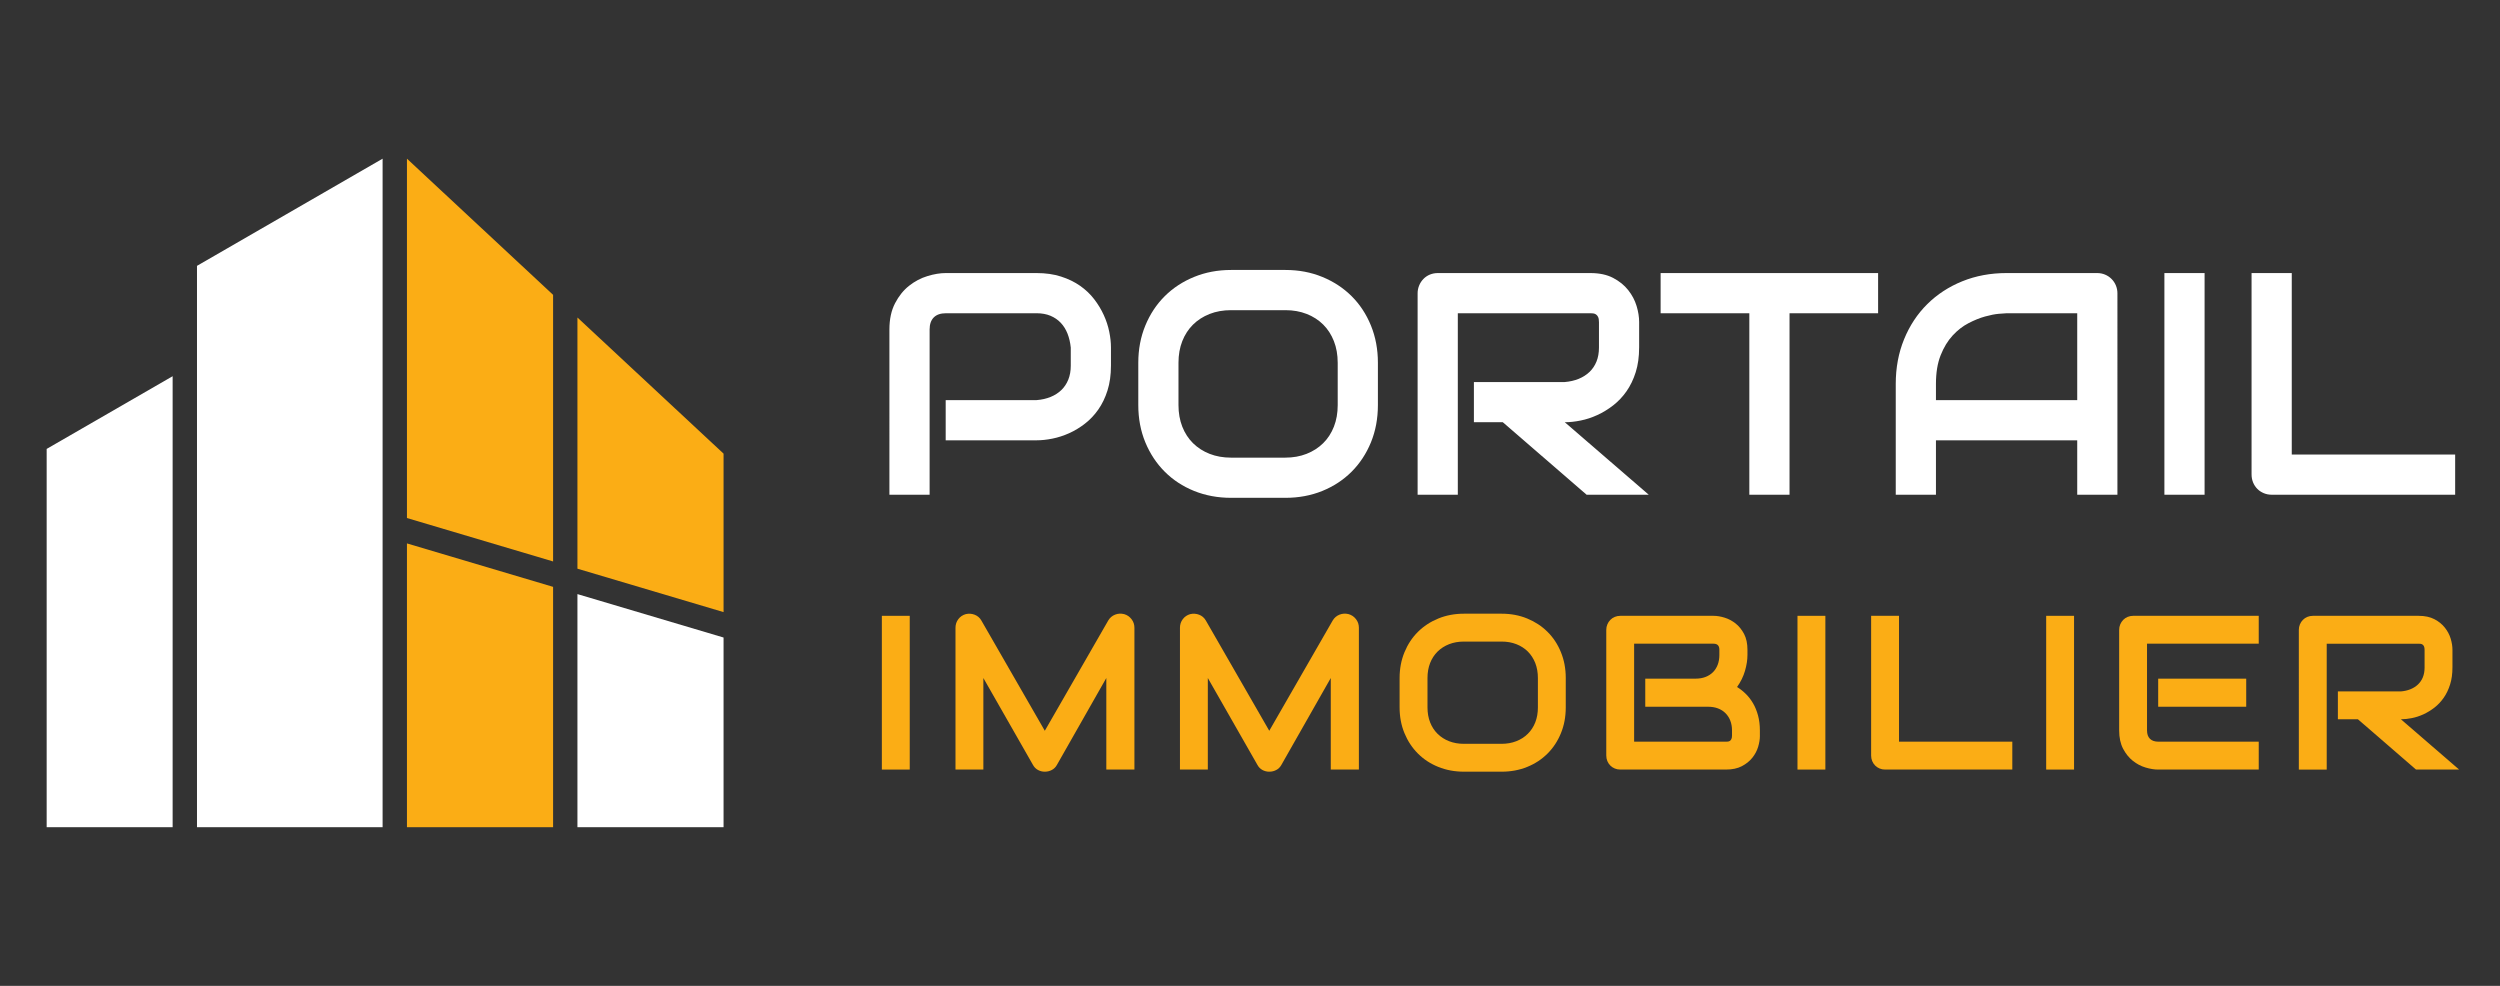
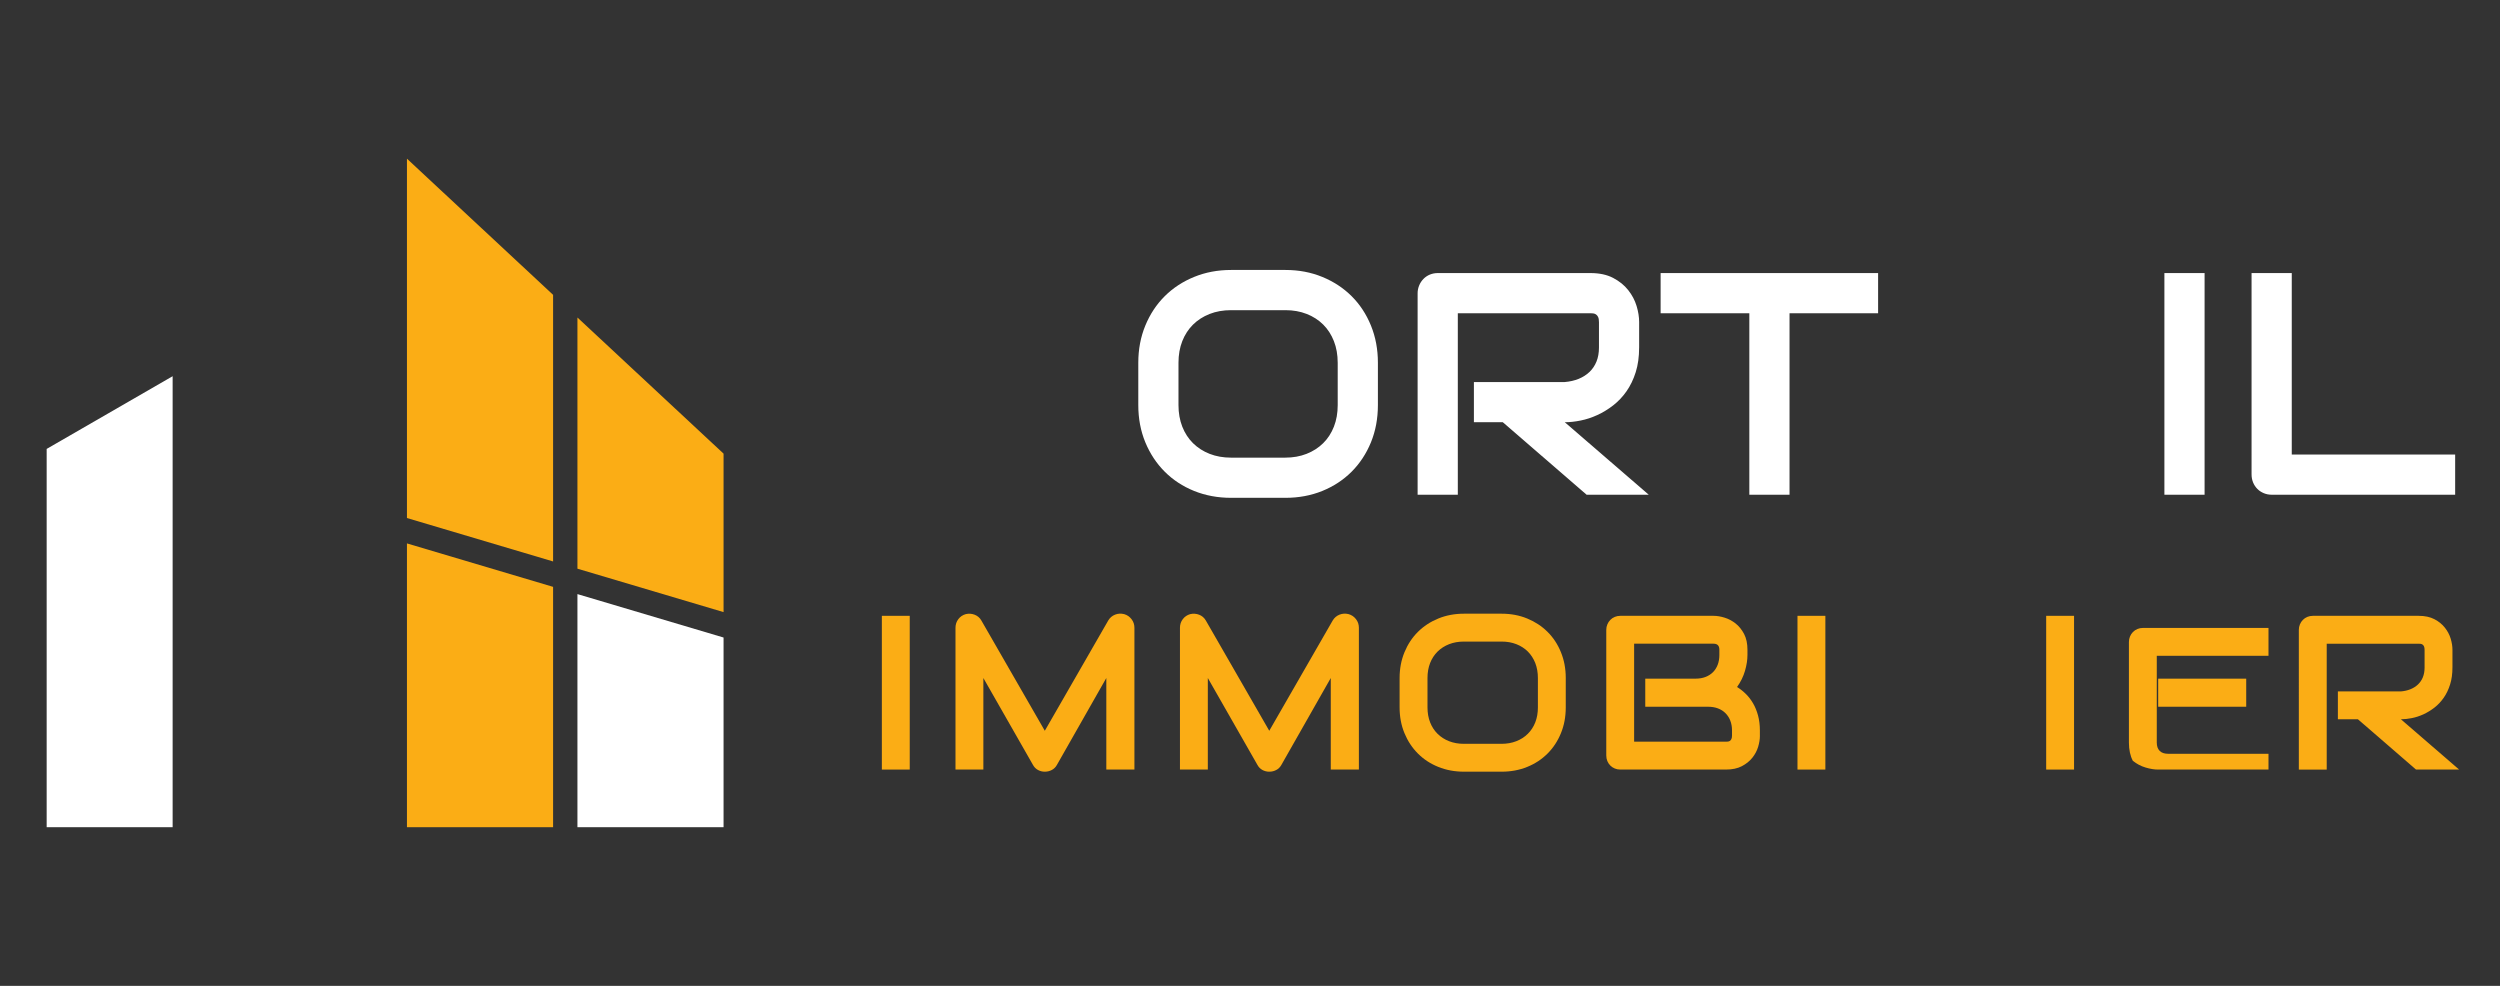
<svg xmlns="http://www.w3.org/2000/svg" version="1.1" id="Calque_1" x="0px" y="0px" width="224px" height="88.333px" viewBox="0 0 224 88.333" enable-background="new 0 0 224 88.333" xml:space="preserve">
  <rect x="0" y="0" width="224" height="88.333" fill="#333333" stroke="none" />
  <g>
    <g>
-       <path fill="#FFFFFF" d="M99.541,32.777c0,0.821-0.104,1.556-0.307,2.202c-0.202,0.646-0.478,1.217-0.823,1.711    s-0.744,0.916-1.198,1.267c-0.451,0.352-0.925,0.637-1.419,0.859c-0.495,0.222-0.993,0.383-1.497,0.484    c-0.502,0.102-0.976,0.152-1.419,0.152h-8.145v-3.602h8.145c0.461-0.036,0.879-0.131,1.254-0.284    c0.374-0.151,0.693-0.357,0.962-0.615c0.269-0.259,0.476-0.57,0.624-0.935c0.147-0.366,0.222-0.779,0.222-1.24v-1.635    c-0.046-0.452-0.143-0.867-0.29-1.246c-0.15-0.379-0.351-0.701-0.604-0.969c-0.254-0.27-0.562-0.479-0.921-0.632    c-0.361-0.151-0.775-0.228-1.247-0.228h-8.116c-0.479,0-0.846,0.124-1.094,0.373c-0.249,0.25-0.375,0.61-0.375,1.08v14.807h-3.602    V29.521c0-0.922,0.17-1.708,0.508-2.354c0.336-0.646,0.755-1.168,1.26-1.565c0.502-0.396,1.05-0.686,1.641-0.865    c0.59-0.181,1.136-0.271,1.634-0.271h8.145c0.813,0,1.542,0.104,2.188,0.313c0.647,0.207,1.218,0.484,1.711,0.83    c0.494,0.347,0.914,0.746,1.26,1.198c0.349,0.452,0.633,0.926,0.859,1.419c0.227,0.495,0.39,0.994,0.491,1.497    c0.104,0.503,0.154,0.976,0.154,1.419V32.777z" />
      <path fill="#FFFFFF" d="M123.46,36.295c0,1.209-0.208,2.321-0.623,3.338c-0.417,1.015-0.994,1.893-1.731,2.631    c-0.739,0.738-1.614,1.313-2.626,1.725c-1.011,0.41-2.111,0.616-3.302,0.616h-4.877c-1.19,0-2.294-0.206-3.31-0.616    c-1.016-0.411-1.893-0.986-2.631-1.725c-0.739-0.738-1.318-1.616-1.739-2.631c-0.42-1.017-0.63-2.129-0.63-3.338V32.5    c0-1.199,0.21-2.311,0.63-3.33c0.421-1.021,1-1.897,1.739-2.632c0.738-0.735,1.615-1.31,2.631-1.725    c1.016-0.416,2.119-0.624,3.31-0.624h4.877c1.19,0,2.291,0.208,3.302,0.624c1.012,0.415,1.887,0.989,2.626,1.725    c0.737,0.734,1.314,1.61,1.731,2.632c0.415,1.02,0.623,2.131,0.623,3.33V36.295z M119.858,32.5c0-0.711-0.113-1.354-0.34-1.932    c-0.226-0.577-0.544-1.071-0.955-1.482c-0.412-0.411-0.905-0.729-1.482-0.956c-0.577-0.226-1.212-0.339-1.903-0.339h-4.877    c-0.701,0-1.341,0.113-1.918,0.339c-0.577,0.227-1.072,0.545-1.489,0.956c-0.415,0.411-0.735,0.905-0.962,1.482    c-0.226,0.577-0.34,1.221-0.34,1.932v3.796c0,0.71,0.114,1.354,0.34,1.932c0.227,0.577,0.547,1.071,0.962,1.482    c0.417,0.41,0.912,0.729,1.489,0.955s1.217,0.34,1.918,0.34h4.848c0.702,0,1.342-0.113,1.919-0.34s1.073-0.545,1.488-0.955    c0.417-0.411,0.737-0.905,0.963-1.482c0.227-0.577,0.34-1.222,0.34-1.932V32.5z" />
      <path fill="#FFFFFF" d="M146.866,31.142c0,0.822-0.101,1.557-0.305,2.203c-0.202,0.646-0.478,1.216-0.823,1.71    s-0.746,0.916-1.198,1.268c-0.453,0.351-0.927,0.639-1.42,0.865c-0.494,0.227-0.992,0.391-1.495,0.491    c-0.504,0.103-0.977,0.153-1.42,0.153l7.521,6.495h-5.567l-7.508-6.495h-2.59v-3.601h8.145c0.452-0.038,0.866-0.133,1.239-0.284    c0.374-0.153,0.697-0.358,0.97-0.617s0.482-0.57,0.63-0.935c0.147-0.365,0.222-0.783,0.222-1.254v-2.271    c0-0.202-0.025-0.357-0.076-0.464c-0.051-0.105-0.115-0.185-0.193-0.235c-0.079-0.051-0.162-0.08-0.25-0.09    c-0.087-0.01-0.169-0.014-0.242-0.014H130.62v16.26h-3.602V26.281c0-0.249,0.047-0.484,0.14-0.706    c0.092-0.222,0.219-0.415,0.381-0.581c0.16-0.167,0.353-0.297,0.574-0.39c0.222-0.091,0.462-0.138,0.721-0.138h13.67    c0.804,0,1.481,0.146,2.036,0.437c0.554,0.291,1.004,0.655,1.35,1.094c0.347,0.439,0.596,0.913,0.749,1.421    c0.152,0.507,0.228,0.983,0.228,1.426V31.142z" />
      <path fill="#FFFFFF" d="M168.279,28.068h-7.937v16.26h-3.602v-16.26h-7.949v-3.602h19.487V28.068z" />
-       <path fill="#FFFFFF" d="M189.721,44.328h-3.602v-4.875h-12.658v4.875h-3.602v-9.931c0-1.449,0.249-2.784,0.748-4.002    c0.498-1.22,1.19-2.268,2.077-3.145c0.886-0.878,1.935-1.561,3.144-2.05c1.21-0.489,2.531-0.734,3.961-0.734h8.116    c0.25,0,0.486,0.047,0.707,0.138c0.222,0.093,0.415,0.223,0.582,0.39c0.166,0.166,0.295,0.359,0.388,0.581    c0.092,0.222,0.139,0.457,0.139,0.706V44.328z M173.461,35.851h12.658v-7.783h-6.33c-0.109,0-0.343,0.017-0.699,0.049    c-0.355,0.031-0.767,0.113-1.232,0.242c-0.467,0.129-0.958,0.328-1.476,0.596c-0.517,0.268-0.992,0.637-1.426,1.107    s-0.792,1.06-1.073,1.766c-0.282,0.707-0.422,1.563-0.422,2.569V35.851z" />
      <path fill="#FFFFFF" d="M197.531,44.328h-3.601V24.466h3.601V44.328z" />
      <path fill="#FFFFFF" d="M219.982,44.328h-16.426c-0.259,0-0.499-0.046-0.721-0.139c-0.222-0.092-0.414-0.219-0.574-0.38    c-0.162-0.162-0.289-0.354-0.382-0.575c-0.092-0.223-0.139-0.462-0.139-0.72V24.466h3.602v16.261h14.64V44.328z" />
    </g>
    <g>
      <path fill="#FBAD15" d="M81.512,68.953h-2.498V55.178h2.498V68.953z" />
      <path fill="#FBAD15" d="M101.642,68.953h-2.516V60.75l-4.429,7.79c-0.108,0.198-0.261,0.349-0.456,0.451    c-0.194,0.103-0.405,0.153-0.628,0.153c-0.219,0-0.422-0.051-0.61-0.153c-0.189-0.103-0.338-0.253-0.447-0.451l-4.447-7.79v8.203    h-2.497V56.245c0-0.288,0.085-0.545,0.254-0.769c0.17-0.225,0.393-0.374,0.668-0.451c0.134-0.032,0.27-0.043,0.404-0.034    c0.134,0.01,0.264,0.039,0.389,0.087c0.124,0.048,0.238,0.114,0.341,0.201c0.103,0.086,0.188,0.191,0.259,0.313l5.688,9.885    l5.686-9.885c0.147-0.244,0.351-0.417,0.609-0.52c0.261-0.102,0.53-0.117,0.813-0.047c0.269,0.077,0.489,0.227,0.662,0.451    c0.173,0.224,0.259,0.48,0.259,0.769V68.953z" />
      <path fill="#FBAD15" d="M121.754,68.953h-2.517V60.75l-4.428,7.79c-0.109,0.198-0.261,0.349-0.456,0.451    c-0.194,0.103-0.405,0.153-0.629,0.153c-0.218,0-0.422-0.051-0.61-0.153s-0.338-0.253-0.446-0.451l-4.447-7.79v8.203h-2.497    V56.245c0-0.288,0.084-0.545,0.254-0.769c0.17-0.225,0.393-0.374,0.667-0.451c0.135-0.032,0.271-0.043,0.404-0.034    c0.135,0.01,0.265,0.039,0.389,0.087c0.125,0.048,0.239,0.114,0.342,0.201c0.103,0.086,0.188,0.191,0.259,0.313l5.687,9.885    l5.686-9.885c0.147-0.244,0.352-0.417,0.61-0.52c0.26-0.102,0.53-0.117,0.812-0.047c0.269,0.077,0.49,0.227,0.663,0.451    c0.173,0.224,0.259,0.48,0.259,0.769V68.953z" />
      <path fill="#FBAD15" d="M140.292,63.381c0,0.839-0.144,1.611-0.433,2.314c-0.287,0.705-0.688,1.313-1.2,1.825    s-1.119,0.911-1.82,1.195c-0.7,0.285-1.465,0.428-2.291,0.428h-3.381c-0.825,0-1.591-0.143-2.296-0.428    c-0.703-0.284-1.313-0.683-1.824-1.195c-0.513-0.513-0.914-1.12-1.206-1.825c-0.291-0.703-0.437-1.476-0.437-2.314V60.75    c0-0.833,0.146-1.603,0.437-2.31c0.292-0.708,0.693-1.316,1.206-1.826c0.512-0.509,1.121-0.907,1.824-1.195    c0.705-0.288,1.471-0.432,2.296-0.432h3.381c0.826,0,1.591,0.144,2.291,0.432c0.701,0.288,1.309,0.687,1.82,1.195    c0.512,0.51,0.913,1.118,1.2,1.826c0.289,0.707,0.433,1.477,0.433,2.31V63.381z M137.795,60.75c0-0.492-0.078-0.939-0.234-1.341    c-0.158-0.399-0.379-0.742-0.663-1.027c-0.285-0.284-0.628-0.505-1.029-0.663c-0.399-0.156-0.84-0.234-1.32-0.234h-3.381    c-0.486,0-0.93,0.078-1.33,0.234c-0.4,0.158-0.744,0.379-1.033,0.663c-0.287,0.285-0.511,0.628-0.667,1.027    c-0.157,0.401-0.235,0.849-0.235,1.341v2.632c0,0.493,0.078,0.94,0.235,1.34c0.156,0.399,0.38,0.742,0.667,1.027    c0.289,0.285,0.633,0.507,1.033,0.663c0.4,0.157,0.844,0.235,1.33,0.235h3.362c0.485,0,0.93-0.078,1.33-0.235    c0.4-0.156,0.745-0.378,1.032-0.663c0.289-0.285,0.511-0.628,0.669-1.027c0.156-0.399,0.234-0.847,0.234-1.34V60.75z" />
      <path fill="#FBAD15" d="M157.687,65.927c0,0.308-0.053,0.637-0.158,0.989c-0.106,0.352-0.279,0.678-0.52,0.979    c-0.239,0.301-0.553,0.552-0.937,0.754c-0.385,0.201-0.854,0.303-1.412,0.303h-9.48c-0.18,0-0.346-0.032-0.499-0.096    c-0.154-0.064-0.287-0.152-0.398-0.265c-0.112-0.112-0.2-0.244-0.265-0.398c-0.063-0.154-0.096-0.32-0.096-0.5V56.437    c0-0.173,0.032-0.336,0.096-0.49c0.064-0.153,0.152-0.289,0.265-0.403c0.111-0.115,0.244-0.205,0.398-0.269    c0.153-0.063,0.319-0.097,0.499-0.097h8.357c0.307,0,0.637,0.055,0.988,0.164c0.353,0.108,0.681,0.283,0.985,0.522    c0.304,0.24,0.557,0.554,0.759,0.937c0.201,0.384,0.303,0.855,0.303,1.413v0.47c0,0.441-0.074,0.918-0.222,1.427    s-0.385,0.99-0.71,1.445c0.281,0.173,0.545,0.381,0.791,0.625c0.247,0.243,0.463,0.525,0.649,0.845    c0.186,0.32,0.332,0.683,0.441,1.085c0.109,0.403,0.164,0.85,0.164,1.335V65.927z M155.188,65.446    c0-0.326-0.052-0.619-0.154-0.879c-0.102-0.259-0.246-0.481-0.432-0.667s-0.409-0.328-0.673-0.428    c-0.262-0.099-0.557-0.148-0.883-0.148h-5.63v-2.517h4.506c0.327,0,0.621-0.049,0.884-0.149c0.263-0.099,0.485-0.241,0.672-0.427    s0.328-0.408,0.428-0.668c0.099-0.259,0.149-0.552,0.149-0.879v-0.47c0-0.359-0.173-0.539-0.519-0.539h-7.118v8.779h8.241    c0.045,0,0.1-0.003,0.163-0.009c0.063-0.007,0.122-0.026,0.173-0.059c0.052-0.031,0.097-0.086,0.135-0.163    c0.038-0.076,0.058-0.183,0.058-0.316V65.446z" />
      <path fill="#FBAD15" d="M163.553,68.953h-2.498V55.178h2.498V68.953z" />
-       <path fill="#FBAD15" d="M180.304,68.953h-11.392c-0.179,0-0.346-0.032-0.5-0.096c-0.152-0.064-0.286-0.152-0.398-0.265    s-0.2-0.244-0.264-0.398c-0.064-0.154-0.097-0.32-0.097-0.5V55.178h2.498v11.276h10.152V68.953z" />
      <path fill="#FBAD15" d="M185.835,68.953h-2.497V55.178h2.497V68.953z" />
-       <path fill="#FBAD15" d="M202.384,68.953h-9.01c-0.346,0-0.725-0.061-1.134-0.184c-0.41-0.121-0.789-0.321-1.138-0.6    c-0.35-0.278-0.641-0.64-0.874-1.085c-0.233-0.446-0.351-0.991-0.351-1.639v-9.009c0-0.173,0.032-0.336,0.096-0.49    c0.064-0.153,0.152-0.289,0.265-0.403c0.111-0.115,0.244-0.205,0.398-0.269c0.153-0.063,0.319-0.097,0.499-0.097h11.248v2.497    h-10.01v7.771c0,0.327,0.088,0.577,0.261,0.75s0.426,0.259,0.759,0.259h8.99V68.953z M201.261,63.324h-7.887v-2.517h7.887V63.324z    " />
+       <path fill="#FBAD15" d="M202.384,68.953h-9.01c-0.346,0-0.725-0.061-1.134-0.184c-0.41-0.121-0.789-0.321-1.138-0.6    c-0.233-0.446-0.351-0.991-0.351-1.639v-9.009c0-0.173,0.032-0.336,0.096-0.49    c0.064-0.153,0.152-0.289,0.265-0.403c0.111-0.115,0.244-0.205,0.398-0.269c0.153-0.063,0.319-0.097,0.499-0.097h11.248v2.497    h-10.01v7.771c0,0.327,0.088,0.577,0.261,0.75s0.426,0.259,0.759,0.259h8.99V68.953z M201.261,63.324h-7.887v-2.517h7.887V63.324z    " />
      <path fill="#FBAD15" d="M219.739,59.808c0,0.57-0.07,1.079-0.212,1.527c-0.141,0.448-0.331,0.843-0.571,1.186    c-0.24,0.344-0.518,0.637-0.83,0.88c-0.314,0.243-0.643,0.442-0.984,0.601c-0.344,0.156-0.689,0.27-1.038,0.34    s-0.677,0.105-0.984,0.105l5.216,4.506h-3.862l-5.205-4.506h-1.796v-2.496h5.647c0.313-0.026,0.601-0.092,0.859-0.197    c0.26-0.105,0.483-0.249,0.673-0.427c0.188-0.18,0.335-0.396,0.438-0.649c0.102-0.253,0.152-0.543,0.152-0.869v-1.575    c0-0.141-0.018-0.248-0.053-0.321c-0.035-0.074-0.08-0.128-0.134-0.163c-0.055-0.035-0.112-0.057-0.173-0.063    c-0.061-0.006-0.117-0.01-0.169-0.01h-8.24v11.277h-2.498V56.437c0-0.173,0.032-0.336,0.096-0.49    c0.064-0.153,0.152-0.289,0.265-0.403c0.112-0.115,0.245-0.205,0.398-0.269c0.154-0.063,0.32-0.097,0.5-0.097h9.479    c0.558,0,1.028,0.101,1.413,0.303c0.384,0.201,0.696,0.455,0.936,0.759c0.24,0.304,0.413,0.632,0.52,0.984    c0.105,0.353,0.158,0.682,0.158,0.99V59.808z" />
    </g>
  </g>
  <g>
    <polygon fill-rule="evenodd" clip-rule="evenodd" fill="#FBAD15" points="36.463,48.69 36.463,74.115 49.557,74.115 49.557,52.582     " />
    <polygon fill-rule="evenodd" clip-rule="evenodd" fill="#FFFFFF" points="51.738,53.231 51.738,74.115 64.831,74.115    64.831,57.122  " />
    <polygon fill-rule="evenodd" clip-rule="evenodd" fill="#FBAD15" points="51.738,50.954 64.831,54.845 64.831,40.646    51.738,28.449  " />
    <polygon fill-rule="evenodd" clip-rule="evenodd" fill="#FBAD15" points="49.557,50.306 49.557,26.417 36.463,14.218    36.463,46.415  " />
    <polygon fill-rule="evenodd" clip-rule="evenodd" fill="#FFFFFF" points="15.468,33.709 4.181,40.223 4.181,74.115 15.468,74.115     " />
-     <polygon fill-rule="evenodd" clip-rule="evenodd" fill="#FFFFFF" points="17.65,30.824 17.65,74.115 34.281,74.115 34.281,14.218    17.65,23.82  " />
  </g>
</svg>